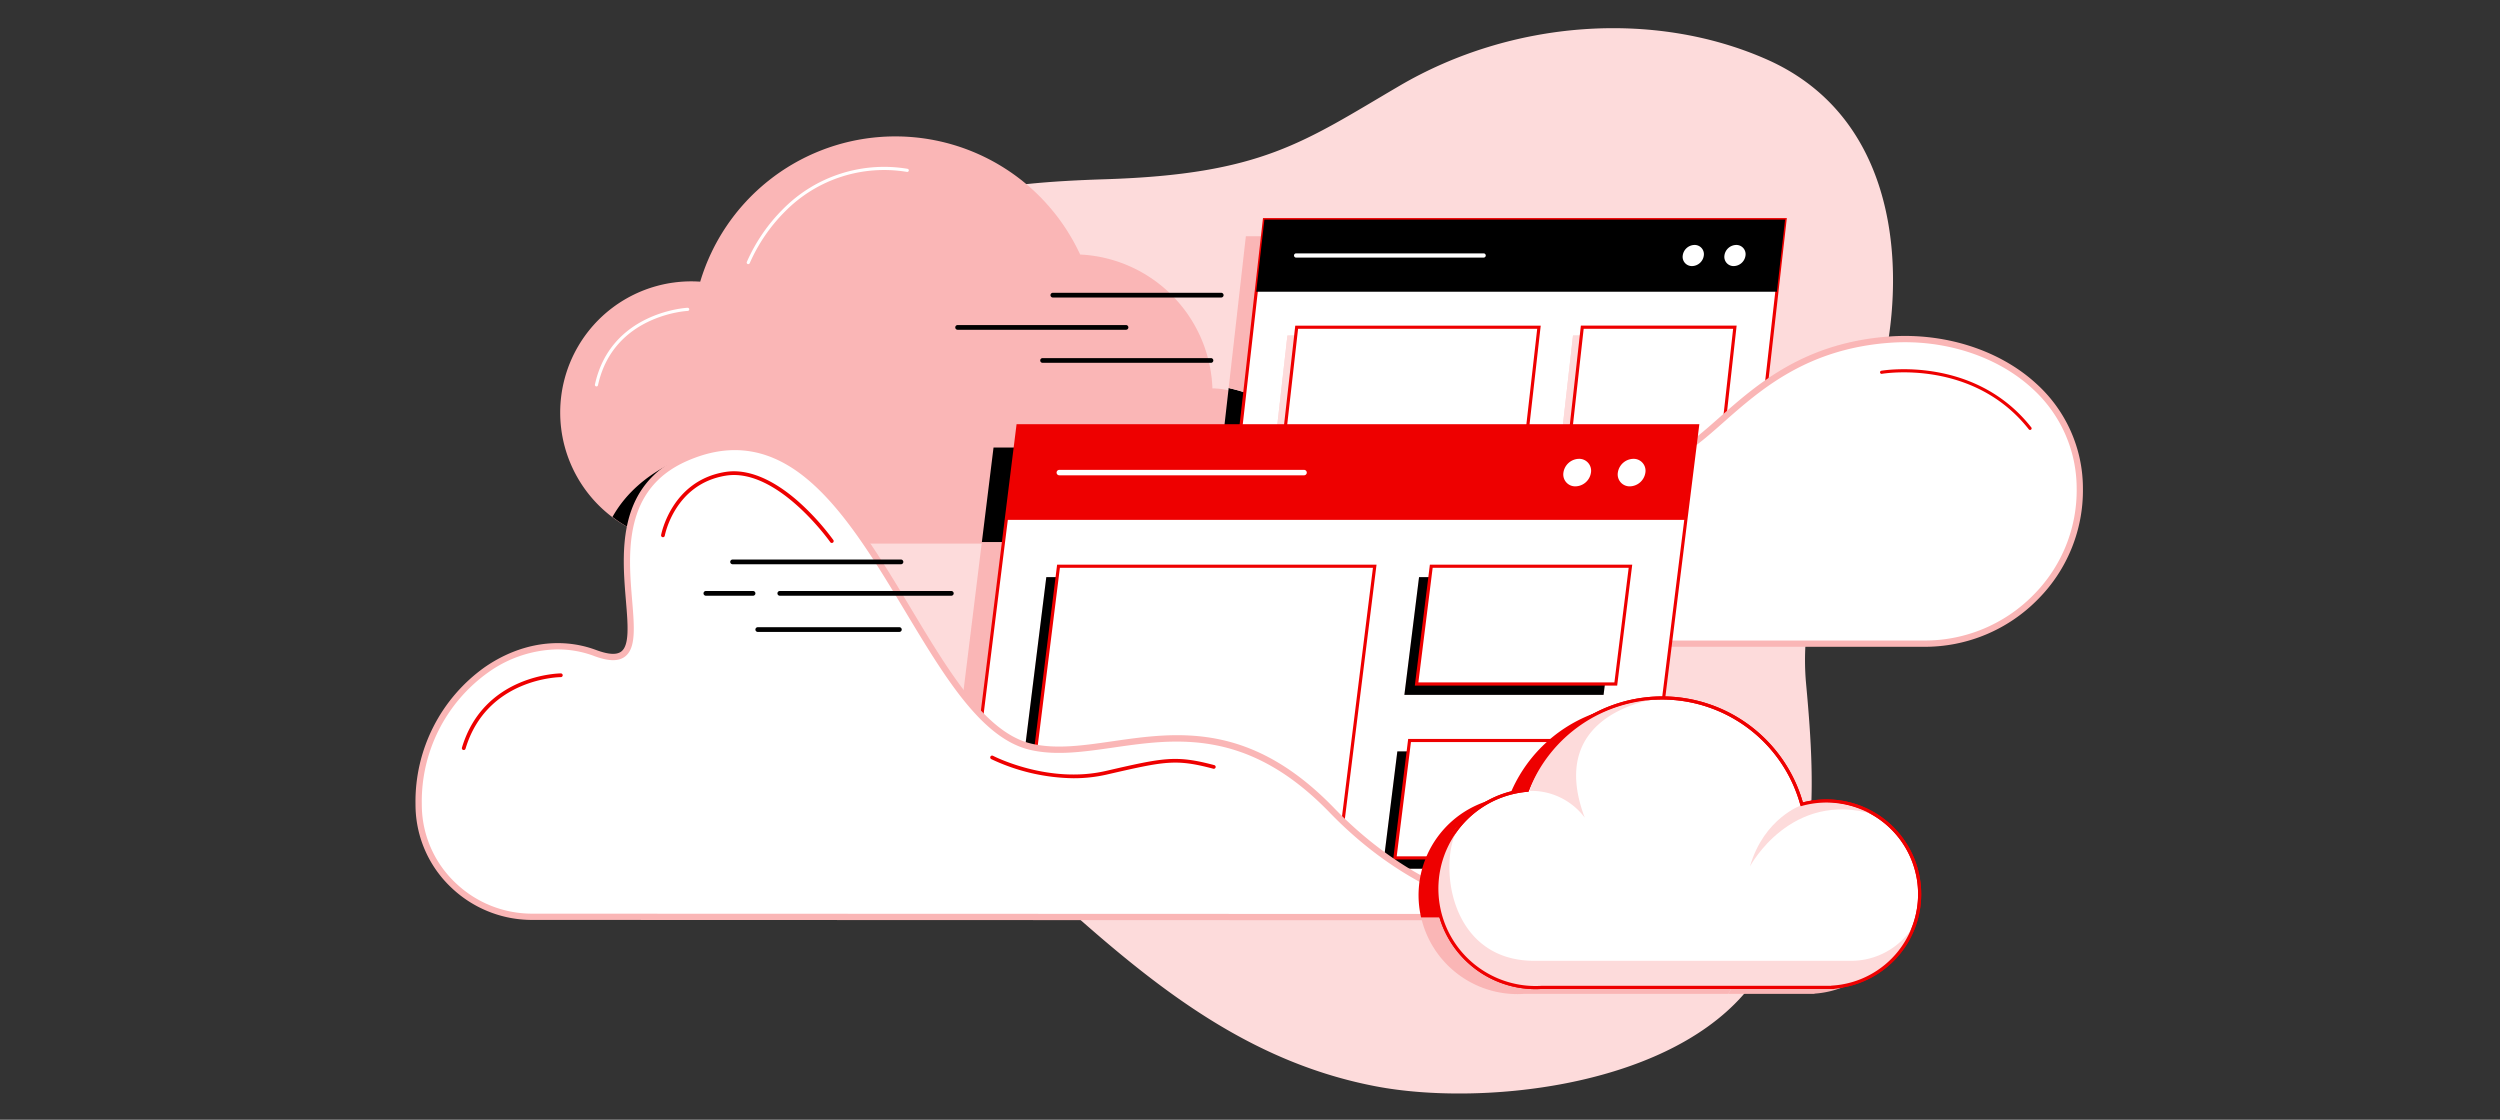
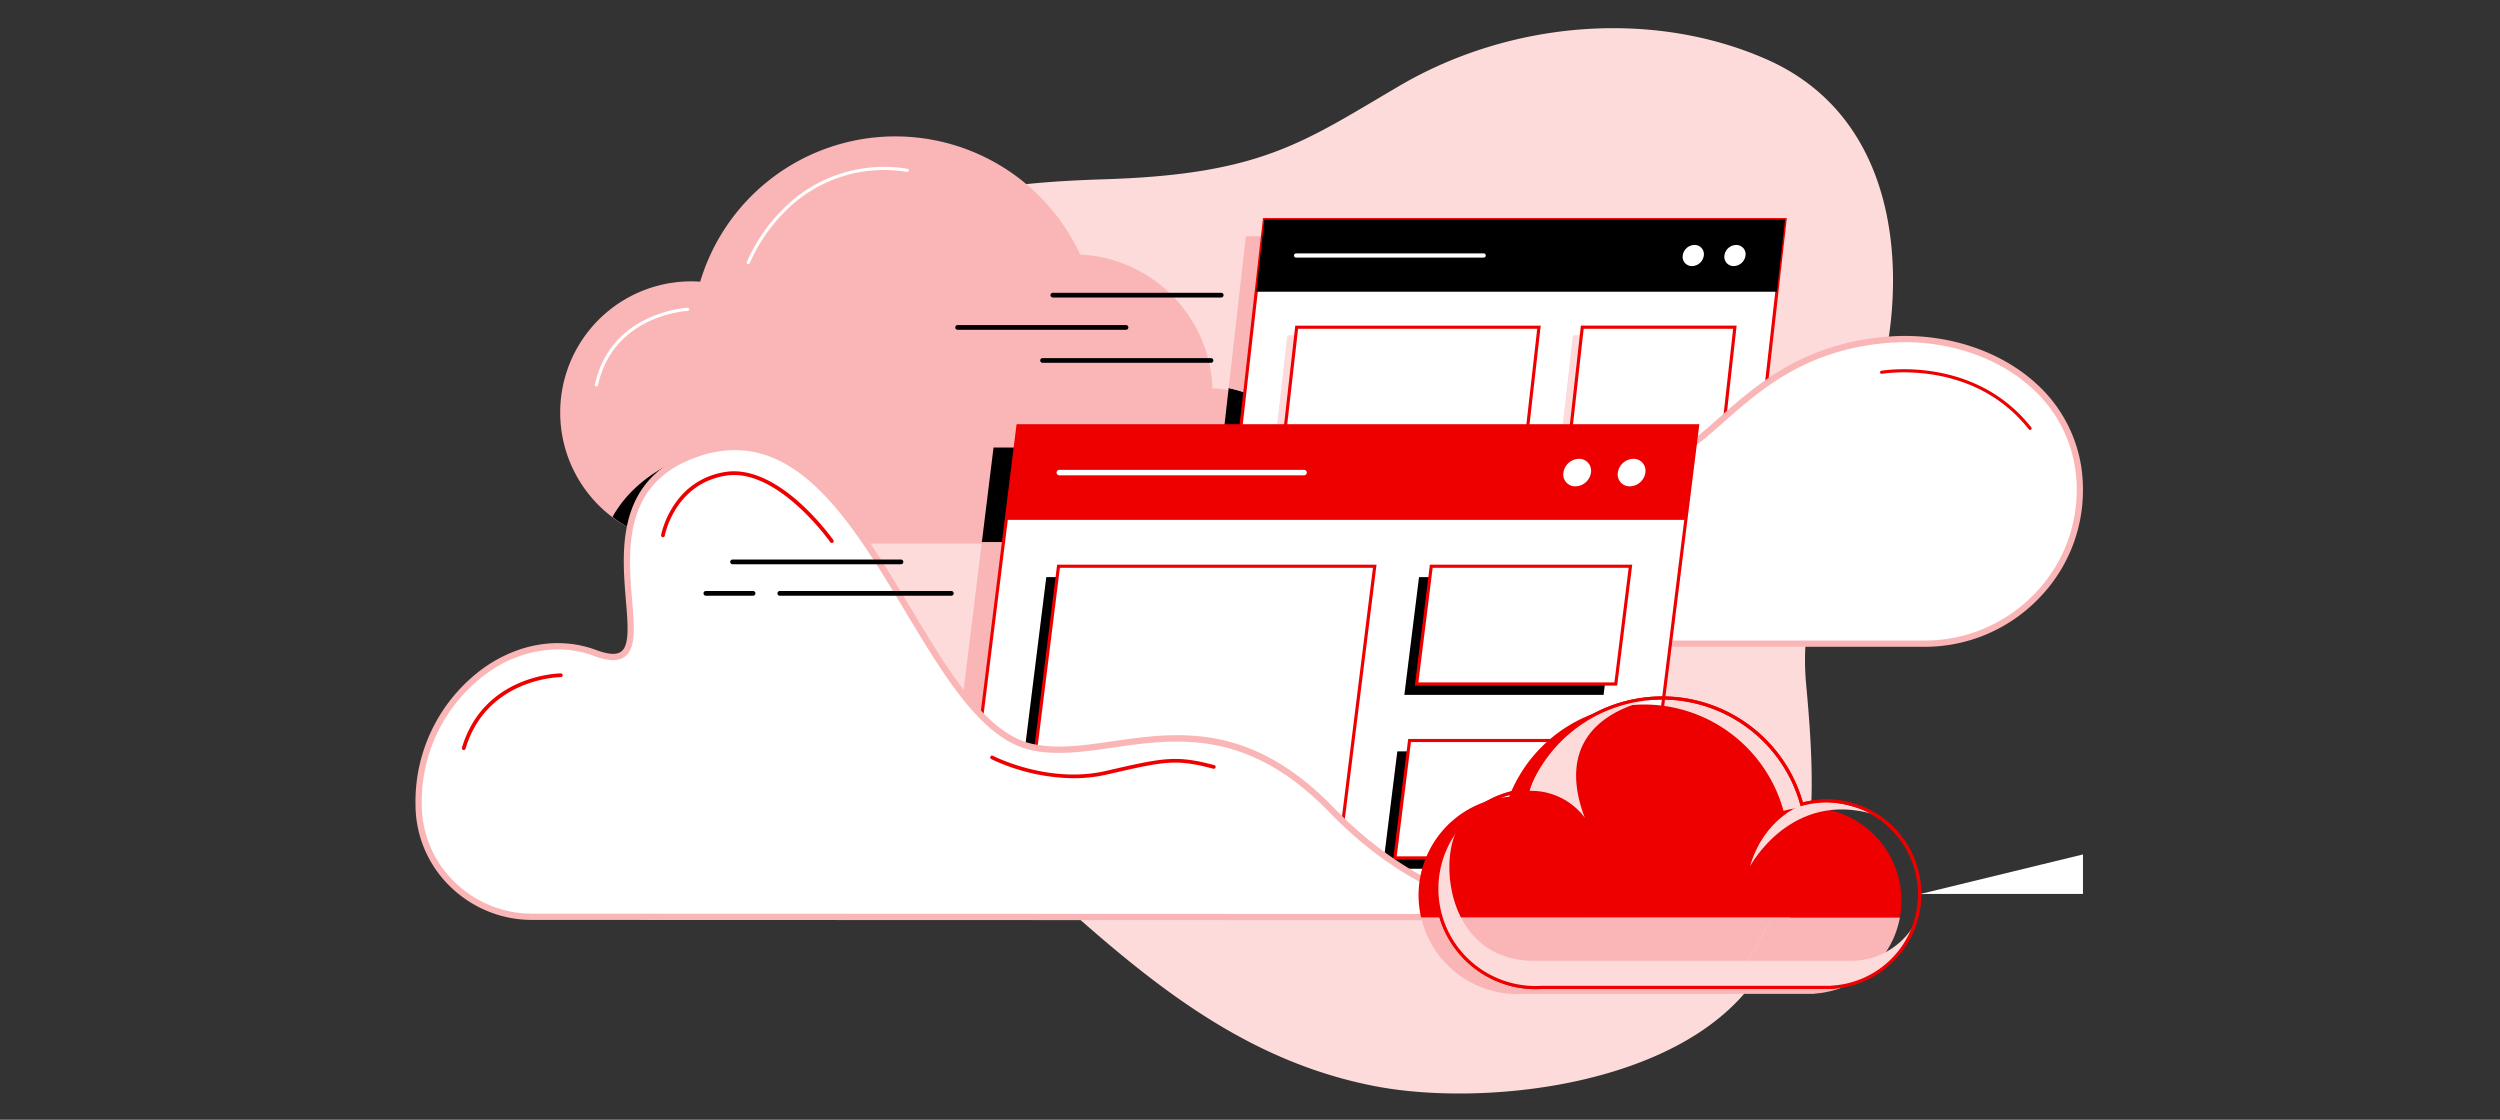
<svg xmlns="http://www.w3.org/2000/svg" width="355" height="159" viewBox="0 0 355 159">
  <rect x="0" y="0" width="355" height="159" fill="#333333" stroke="none" />
  <defs>
    <clipPath id="a">
      <rect width="355" height="159" transform="translate(0 0.075)" fill="#f0f0f0" />
    </clipPath>
    <clipPath id="b">
      <rect width="236.782" height="151.275" fill="none" />
    </clipPath>
  </defs>
  <g transform="translate(0 -0.075)" clip-path="url(#a)">
    <g transform="translate(59 4.075)">
      <g clip-path="url(#b)">
        <path d="M195.095,63.913a52.1,52.1,0,0,0,7.542,25.732c9.994,15.858,27.506,25.313,41.3,37.4,12.23,10.717,24.86,20.058,41.532,23.224,14.559,2.764,40.293.278,51.994-12.873,11.194-12.582,10.482-28.73,9.041-44.306-1.486-16.064,8.393-31.608,11.318-46.706,2.8-14.474.724-34.177-16.933-41.96-16.056-7.077-36.242-5.542-52.121,3.763-13.665,8.007-19.51,12.548-41.747,13.264-14.694.473-32.331,2.007-41.994,14.666-6.441,8.437-10.309,16.746-9.931,27.8" transform="translate(-149.04 0)" fill="#fddbdb" />
        <path d="M190.7,111.942a11.024,11.024,0,0,0-10.857-11.022A19.758,19.758,0,0,0,161.06,81.912a28.921,28.921,0,0,0-53.952,3.855c-.4-.026-.807-.044-1.216-.044a18.621,18.621,0,0,0-.086,37.242v0h74.051v0A11.024,11.024,0,0,0,190.7,111.942" transform="translate(-66.678 -49.77)" fill="#fab6b6" />
        <path d="M199.541,97.41a.227.227,0,0,1-.081-.015.223.223,0,0,1-.127-.289,24.473,24.473,0,0,1,5.118-7.493,20.185,20.185,0,0,1,17.706-5.742.224.224,0,0,1-.062.443,19.752,19.752,0,0,0-17.316,5.6,24,24,0,0,0-5.029,7.35.223.223,0,0,1-.208.142" transform="translate(-152.286 -63.9)" fill="#fff" />
        <path d="M108.185,179.421a.221.221,0,0,1-.048-.005.223.223,0,0,1-.171-.266c2.245-10.329,13.061-10.9,13.17-10.9a.224.224,0,0,1,.019.447c-.105,0-10.581.564-12.752,10.55a.223.223,0,0,1-.218.176" transform="translate(-82.486 -128.547)" fill="#fff" />
        <path d="M131,255.431s-8.373,1.862-12.439,9.13a17.016,17.016,0,0,0,2.461,1.6s-.555-7.586,9.978-10.728" transform="translate(-90.588 -195.159)" />
        <path d="M477.718,216.549l-3.6,31.731h30.4c-3.544-14.422-12.164-28.368-26.8-31.731" transform="translate(-362.247 -165.452)" />
        <path d="M565.737,125.235H491.8l-2.441,21.547c14.639,3.362,23.259,17.308,26.8,31.731H559.7Z" transform="translate(-373.889 -95.684)" fill="#fab6b6" />
        <path d="M491.316,115.214h73.936l-6.037,53.277H485.279Z" transform="translate(-370.772 -88.028)" fill="#fff" />
        <path d="M558.6,167.991H484.219l6.088-53.724h74.385Zm-73.885-.447h73.486l5.986-52.831H490.706Z" transform="translate(-369.962 -87.304)" fill="#e00" />
        <path d="M507.107,115.214h73.936l-1.16,10.239H505.947Z" transform="translate(-386.563 -88.028)" />
        <path d="M555.839,136.14H529.211a.3.3,0,1,1,0-.591h26.629a.3.3,0,0,1,0,.591" transform="translate(-404.111 -103.565)" fill="#fff" />
        <path d="M764.246,130.457a1.311,1.311,0,0,1,1.328,1.5,1.721,1.721,0,0,1-1.667,1.5,1.31,1.31,0,0,1-1.327-1.5,1.721,1.721,0,0,1,1.667-1.5" transform="translate(-582.632 -99.674)" fill="#fff" />
        <path d="M789.337,130.457a1.311,1.311,0,0,1,1.328,1.5,1.721,1.721,0,0,1-1.667,1.5,1.31,1.31,0,0,1-1.327-1.5,1.721,1.721,0,0,1,1.667-1.5" transform="translate(-601.803 -99.674)" fill="#fff" />
        <path d="M513.068,184.988h34.406l-3.6,31.729H509.472Z" transform="translate(-389.256 -141.338)" fill="#fddbdb" />
        <path d="M691.877,184.988h21.671L712.1,197.8H690.426Z" transform="translate(-527.511 -141.338)" fill="#fddbdb" />
        <path d="M682.788,265.338h21.671l-1.447,12.77H681.341Z" transform="translate(-520.57 -202.728)" fill="#fddbdb" />
        <path d="M513.068,184.988h34.406l-3.6,31.729H509.472Z" transform="translate(-389.256 -141.338)" fill="#fddbdb" />
        <path d="M691.877,184.988h21.671L712.1,197.8H690.426Z" transform="translate(-527.511 -141.338)" fill="#fddbdb" />
        <path d="M682.788,265.338h21.671l-1.447,12.77H681.341Z" transform="translate(-520.57 -202.728)" fill="#fddbdb" />
        <path d="M518.646,179.977h34.406l-3.6,31.729H515.051Z" transform="translate(-393.518 -137.509)" fill="#fff" />
        <path d="M548.846,211.207H513.99l3.646-32.176h34.856Zm-34.356-.447h33.956l3.545-31.282H518.035Z" transform="translate(-392.708 -136.786)" fill="#e00" />
        <path d="M696.141,179.977h21.671l-1.858,16.649H694.283Z" transform="translate(-530.458 -137.509)" fill="#fff" />
        <path d="M715.346,196.126H693.225l1.908-17.1h22.12Zm-21.621-.447h21.221l1.808-16.2H695.532Z" transform="translate(-529.65 -136.786)" fill="#e00" />
        <path d="M688.366,260.327h21.671L708.59,273.1H686.92Z" transform="translate(-524.832 -198.9)" fill="#fff" />
        <path d="M707.979,272.6H685.858l1.5-13.216h22.12Zm-21.62-.447H707.58l1.4-12.323H687.755Z" transform="translate(-524.021 -198.176)" fill="#e00" />
        <path d="M502.631,223.248s13.29-1.306,24.889-13.653,23.011-4.919,30.869-5.453,13.47-15.616,33.114-16.961c13.505-.925,26.657,7.186,26.87,21.04a21.976,21.976,0,0,1-22.07,22.141H540.242l-40.213.118Z" transform="translate(-382.041 -142.958)" fill="#fff" />
        <path d="M497.332,229.484l2.914-8.1.281-.028c.131-.013,13.268-1.443,24.607-13.515,8.639-9.2,17.273-7.617,24.211-6.347a29.809,29.809,0,0,0,6.954.755c2.893-.2,5.5-2.5,8.8-5.417,5.4-4.771,12.126-10.709,24.309-11.544,7.829-.536,15.577,1.975,20.734,6.717a20.028,20.028,0,0,1,6.613,14.762,21.942,21.942,0,0,1-6.38,15.839,22.48,22.48,0,0,1-16.136,6.755H538.182Zm3.567-7.272-2.294,6.374,39.576-.116h56.063a21.592,21.592,0,0,0,15.5-6.489,21.057,21.057,0,0,0,6.123-15.2,19.154,19.154,0,0,0-6.325-14.118c-4.98-4.579-12.482-7-20.068-6.483C577.593,187,571,192.823,565.7,197.5c-3.43,3.029-6.139,5.422-9.336,5.639a30.376,30.376,0,0,1-7.175-.767c-7.075-1.294-15.093-2.761-23.4,6.08A44.67,44.67,0,0,1,500.9,222.213" transform="translate(-379.98 -141.515)" fill="#fab6b6" />
        <path d="M632.4,272.554s4.989-6.493,15.091-4.681,10.215,2.187,14.15,1.688" transform="translate(-483.174 -204.421)" fill="#fff" />
        <path d="M631.671,272.066a.223.223,0,0,1-.177-.36c.051-.066,5.191-6.58,15.308-4.765,2.234.4,3.982.731,5.386,1,4.912.929,5.666,1.072,8.7.688a.223.223,0,0,1,.056.443c-3.1.393-3.864.248-8.836-.693-1.4-.266-3.15-.6-5.382-1-9.841-1.766-14.826,4.533-14.875,4.6a.223.223,0,0,1-.177.087" transform="translate(-482.45 -203.71)" fill="#e00" />
        <path d="M882.3,206.349s12.971-2.336,21.078,7.965" transform="translate(-674.11 -157.484)" fill="#fff" />
        <path d="M902.654,213.86a.223.223,0,0,1-.176-.085c-7.927-10.073-20.735-7.906-20.863-7.883a.223.223,0,0,1-.079-.44c.131-.023,13.2-2.241,21.293,8.047a.223.223,0,0,1-.175.362" transform="translate(-673.386 -156.807)" fill="#e00" />
        <path d="M438.978,252.354h-96.5l-1.66,13.45H437.28Z" transform="translate(-260.396 -192.808)" />
        <path d="M319.657,309.354l-6.535,52.961h96.312l6.687-52.961Z" transform="translate(-239.237 -236.358)" fill="#fab6b6" />
        <path d="M334.507,239.274h96.5l-8.664,69.539h-96.5Z" transform="translate(-248.957 -182.814)" fill="#fff" />
        <path d="M421.723,308.313H324.77l.031-.251,8.688-69.735h96.953l-.031.251Zm-96.447-.447h96.052l8.608-69.092H333.884Z" transform="translate(-248.136 -182.091)" fill="#e00" />
        <path d="M357.168,239.274h96.5L452,252.639H355.5Z" transform="translate(-271.617 -182.814)" fill="#e00" />
        <path d="M420.943,266.587H386.187a.386.386,0,0,1,0-.772h34.756a.386.386,0,0,1,0,.772" transform="translate(-294.766 -203.093)" fill="#fff" />
        <path d="M692.974,259.17a1.689,1.689,0,0,1,1.71,1.954,2.278,2.278,0,0,1-2.2,1.954,1.689,1.689,0,0,1-1.711-1.954,2.279,2.279,0,0,1,2.2-1.954" transform="translate(-527.767 -198.016)" fill="#fff" />
        <path d="M725.724,259.17a1.689,1.689,0,0,1,1.711,1.954,2.278,2.278,0,0,1-2.2,1.954,1.689,1.689,0,0,1-1.711-1.954,2.279,2.279,0,0,1,2.2-1.954" transform="translate(-552.79 -198.016)" fill="#fff" />
        <path d="M362.9,330.345H407.8l-5.16,41.414H357.737Z" transform="translate(-273.325 -252.396)" fill="#fddbdb" />
        <path d="M597.184,330.345h28.285l-2.083,16.722H595.1Z" transform="translate(-454.679 -252.396)" fill="#fddbdb" />
        <path d="M584.14,435.219h28.285l-2.076,16.667H582.063Z" transform="translate(-444.718 -332.524)" fill="#fddbdb" />
        <path d="M362.9,330.345H407.8l-5.16,41.414H357.737Z" transform="translate(-273.325 -252.396)" />
        <path d="M597.184,330.345h28.285l-2.083,16.722H595.1Z" transform="translate(-454.679 -252.396)" />
        <path d="M584.14,435.219h28.285l-2.076,16.667H582.063Z" transform="translate(-444.718 -332.524)" />
        <path d="M370.252,323.8H415.16L410,365.218H365.093Z" transform="translate(-278.944 -247.399)" fill="#fff" />
        <path d="M409.378,364.718H364.02l5.215-41.86h45.358Zm-44.852-.447h44.457l5.1-40.967H369.63Z" transform="translate(-278.125 -246.676)" fill="#e00" />
        <path d="M604.539,323.8h28.285l-2.083,16.722H602.456Z" transform="translate(-460.299 -247.399)" fill="#fff" />
        <path d="M630.118,340.027H601.383l2.139-17.169h28.735Zm-28.229-.447h27.835l2.028-16.275H603.917Z" transform="translate(-459.479 -246.676)" fill="#e00" />
        <path d="M591.495,428.679H619.78L617.7,445.346H589.419Z" transform="translate(-450.338 -327.527)" fill="#fff" />
        <path d="M617.081,444.846H588.346l2.132-17.114h28.735Zm-28.229-.447h27.835l2.021-16.22H590.873Z" transform="translate(-449.518 -326.803)" fill="#e00" />
        <path d="M57.8,256.559c-4.971-4.327-10.752-6.189-17.993-3-17.1,7.537-.408,32.3-12.878,27.656C15.6,277,1.892,287.458,1.894,302.595q0,.277.007.55a16.067,16.067,0,0,0,16.123,15.543l149.232.052s-18.5,2.595-35.674-15.168-31.437-6.365-42.78-9.03c-11.725-2.754-19.009-27.541-31-37.982" transform="translate(-1.447 -192.504)" fill="#fff" />
        <path d="M163.188,317.879c-.85,0-1.883-.035-3.071-.139l-143.541-.049a16.608,16.608,0,0,1-11.545-4.643A16.18,16.18,0,0,1,.007,301.713Q0,301.435,0,301.152a23.409,23.409,0,0,1,9.809-19.334c4.976-3.457,10.745-4.354,15.826-2.461,1.748.651,2.921.723,3.584.221,1.187-.9.945-3.817.664-7.2-.575-6.928-1.362-16.415,8.294-20.672,6.674-2.942,12.715-1.938,18.467,3.069,5.21,4.535,9.513,11.7,13.675,18.637,5.47,9.113,10.637,17.72,17.137,19.247,3.5.822,7.358.263,11.445-.328,9.207-1.331,19.643-2.84,31.554,9.482,8.779,9.082,17.9,12.686,24.013,14.111a40.635,40.635,0,0,0,5.758.919l5.583,0,.062.89a20.964,20.964,0,0,1-2.683.141m-142.98-38.6a17.387,17.387,0,0,0-9.888,3.273,22.516,22.516,0,0,0-9.426,18.6q0,.272.007.539A15.291,15.291,0,0,0,5.651,312.4,15.714,15.714,0,0,0,16.577,316.8l137.892.048-.159-.037c-6.237-1.447-15.551-5.115-24.5-14.37-11.593-11.993-21.788-10.519-30.783-9.218-4.173.6-8.116,1.173-11.778.313-6.868-1.613-12.129-10.378-17.7-19.657-4.126-6.873-8.392-13.98-13.5-18.422-5.465-4.757-11.2-5.714-17.52-2.925-9.073,4-8.316,13.12-7.764,19.78.315,3.791.563,6.786-1.015,7.982-.94.712-2.349.682-4.436-.1a14.611,14.611,0,0,0-5.115-.915" transform="translate(0 -191.061)" fill="#fab6b6" />
        <path d="M346.994,438.877s7.806,4.1,16.189,2.179,9.913-2.257,15.291-.833" transform="translate(-265.116 -335.319)" fill="#fff" />
        <path d="M357.7,440.97a28.062,28.062,0,0,1-11.686-2.717.265.265,0,1,1,.247-.47c.077.041,7.821,4.034,16.006,2.155,8.228-1.889,9.941-2.282,15.419-.831a.265.265,0,1,1-.136.513c-5.352-1.418-6.85-1.074-15.164.835a20.93,20.93,0,0,1-4.686.515" transform="translate(-264.258 -334.46)" fill="#e00" />
        <path d="M172.889,277.43s-7.549-10.776-15.1-9.553-8.882,8.737-8.882,8.737" transform="translate(-113.772 -204.594)" fill="#fff" />
        <path d="M172.031,276.844a.265.265,0,0,1-.217-.113c-.075-.106-7.539-10.624-14.839-9.443-7.269,1.178-8.65,8.448-8.663,8.521a.265.265,0,0,1-.522-.093c.014-.077,1.454-7.713,9.1-8.952,3.167-.514,6.834,1,10.6,4.382a35.242,35.242,0,0,1,4.758,5.28.265.265,0,0,1-.217.417" transform="translate(-112.913 -203.743)" fill="#e00" />
        <path d="M42.817,389.416s-10.68-.019-13.789,10.354" transform="translate(-22.178 -297.529)" fill="#fff" />
        <path d="M28.169,399.176a.268.268,0,0,1-.076-.011.265.265,0,0,1-.178-.33c3.126-10.432,13.915-10.543,14.043-10.543h0a.265.265,0,0,1,0,.53h0c-.112,0-10.522.112-13.534,10.165a.266.266,0,0,1-.254.189" transform="translate(-21.319 -296.67)" fill="#e00" />
        <path d="M406.37,159.92H382.459a.335.335,0,0,1,0-.67H406.37a.335.335,0,0,1,0,.67" transform="translate(-291.957 -121.673)" />
        <path d="M349.075,179.334H325.164a.335.335,0,1,1,0-.67h23.911a.335.335,0,0,1,0,.67" transform="translate(-248.182 -136.506)" />
        <path d="M400.215,199.222H376.3a.335.335,0,0,1,0-.67h23.911a.335.335,0,0,1,0,.67" transform="translate(-287.254 -151.701)" />
        <path d="M213.651,320.441H189.74a.335.335,0,0,1,0-.67h23.911a.335.335,0,0,1,0,.67" transform="translate(-144.713 -244.317)" />
        <path d="M242.509,339.382H218.151a.335.335,0,0,1,0-.67h24.357a.335.335,0,0,1,0,.67" transform="translate(-166.42 -258.789)" />
        <path d="M180.345,339.382h-6.7a.335.335,0,0,1,0-.67h6.7a.335.335,0,0,1,0,.67" transform="translate(-132.412 -258.789)" />
-         <path d="M225,361.163H204.893a.335.335,0,0,1,0-.67H225a.335.335,0,0,1,0,.67" transform="translate(-156.29 -275.43)" />
        <path d="M605.163,535.1A14.042,14.042,0,0,0,618.846,546c.306,0,.608-.013.909-.033h29.026c2.178-3.593,4.247-7.19,6.207-10.866Z" transform="translate(-462.367 -408.837)" fill="#fab6b6" />
        <path d="M796.22,535.1c-1.96,3.676-4.029,7.273-6.207,10.866h12.244v-.033A13.235,13.235,0,0,0,814.389,535.1Z" transform="translate(-603.6 -408.837)" fill="#fab6b6" />
        <path d="M672.214,434.868a13.231,13.231,0,0,0-16.743-12.758,20.552,20.552,0,0,0-38.967-2,14.032,14.032,0,0,0-12.5,17.128H672a13.28,13.28,0,0,0,.214-2.366" transform="translate(-461.211 -310.971)" fill="#e00" />
-         <path d="M683.2,430.943a13.232,13.232,0,0,0-16.743-12.758,20.552,20.552,0,0,0-38.967-2,14.038,14.038,0,0,0,1.185,28.026c.306,0,.608-.013.909-.032h41.27v-.033a13.231,13.231,0,0,0,12.345-13.2" transform="translate(-469.603 -307.972)" fill="#fff" />
+         <path d="M683.2,430.943c.306,0,.608-.013.909-.032h41.27v-.033a13.231,13.231,0,0,0,12.345-13.2" transform="translate(-469.603 -307.972)" fill="#fff" />
        <path d="M627.949,443.707a14.262,14.262,0,0,1-1.342-28.461,20.775,20.775,0,0,1,39.28,1.942,13.454,13.454,0,1,1,4.463,26.438v.049h-41.49c-.336.022-.63.032-.909.032m17.967-41.123a20.329,20.329,0,0,0-18.944,12.954l-.051.13-.139.012a13.815,13.815,0,0,0,1.166,27.581c.27,0,.554-.01.895-.032h41.064v-.019l.206-.014a13.007,13.007,0,1,0-4.324-25.519l-.216.059-.059-.216a20.365,20.365,0,0,0-19.6-14.936" transform="translate(-468.879 -307.248)" fill="#e00" />
        <path d="M689.264,403.109s-16.76,1.564-10.95,16.983a9.506,9.506,0,0,0-7.821-3.8s2.681-11.843,18.771-13.184" transform="translate(-512.282 -307.99)" fill="#fddbdb" />
        <path d="M618.458,476.977c-3.8,3.575-3.128,19.888,10.056,19.888h44.9a10.432,10.432,0,0,0,8.928-4.928q.1-.168.2-.341s-2.86,9.067-12.469,9.067-42.686-.062-42.686-.062-4.362.605-9.776-5.365-2.286-16.026.843-18.261" transform="translate(-469.632 -364.428)" fill="#fddbdb" />
        <path d="M810.451,466.009s-5.363,1.788-7.374,8.715c0,0,5.81-10.95,17.654-7.374,0,0-5.81-2.9-10.279-1.341" transform="translate(-613.581 -355.695)" fill="#fddbdb" />
        <path d="M627.949,443.707a14.262,14.262,0,0,1-1.342-28.461,20.775,20.775,0,0,1,39.28,1.942,13.454,13.454,0,1,1,4.463,26.438v.049h-41.49c-.336.022-.63.032-.909.032m17.967-41.123a20.329,20.329,0,0,0-18.944,12.954l-.051.13-.139.012a13.815,13.815,0,0,0,1.166,27.581c.27,0,.554-.01.895-.032h41.064v-.019l.206-.014a13.007,13.007,0,1,0-4.324-25.519l-.216.059-.059-.216a20.365,20.365,0,0,0-19.6-14.936" transform="translate(-468.879 -307.248)" fill="#e00" />
      </g>
    </g>
  </g>
</svg>